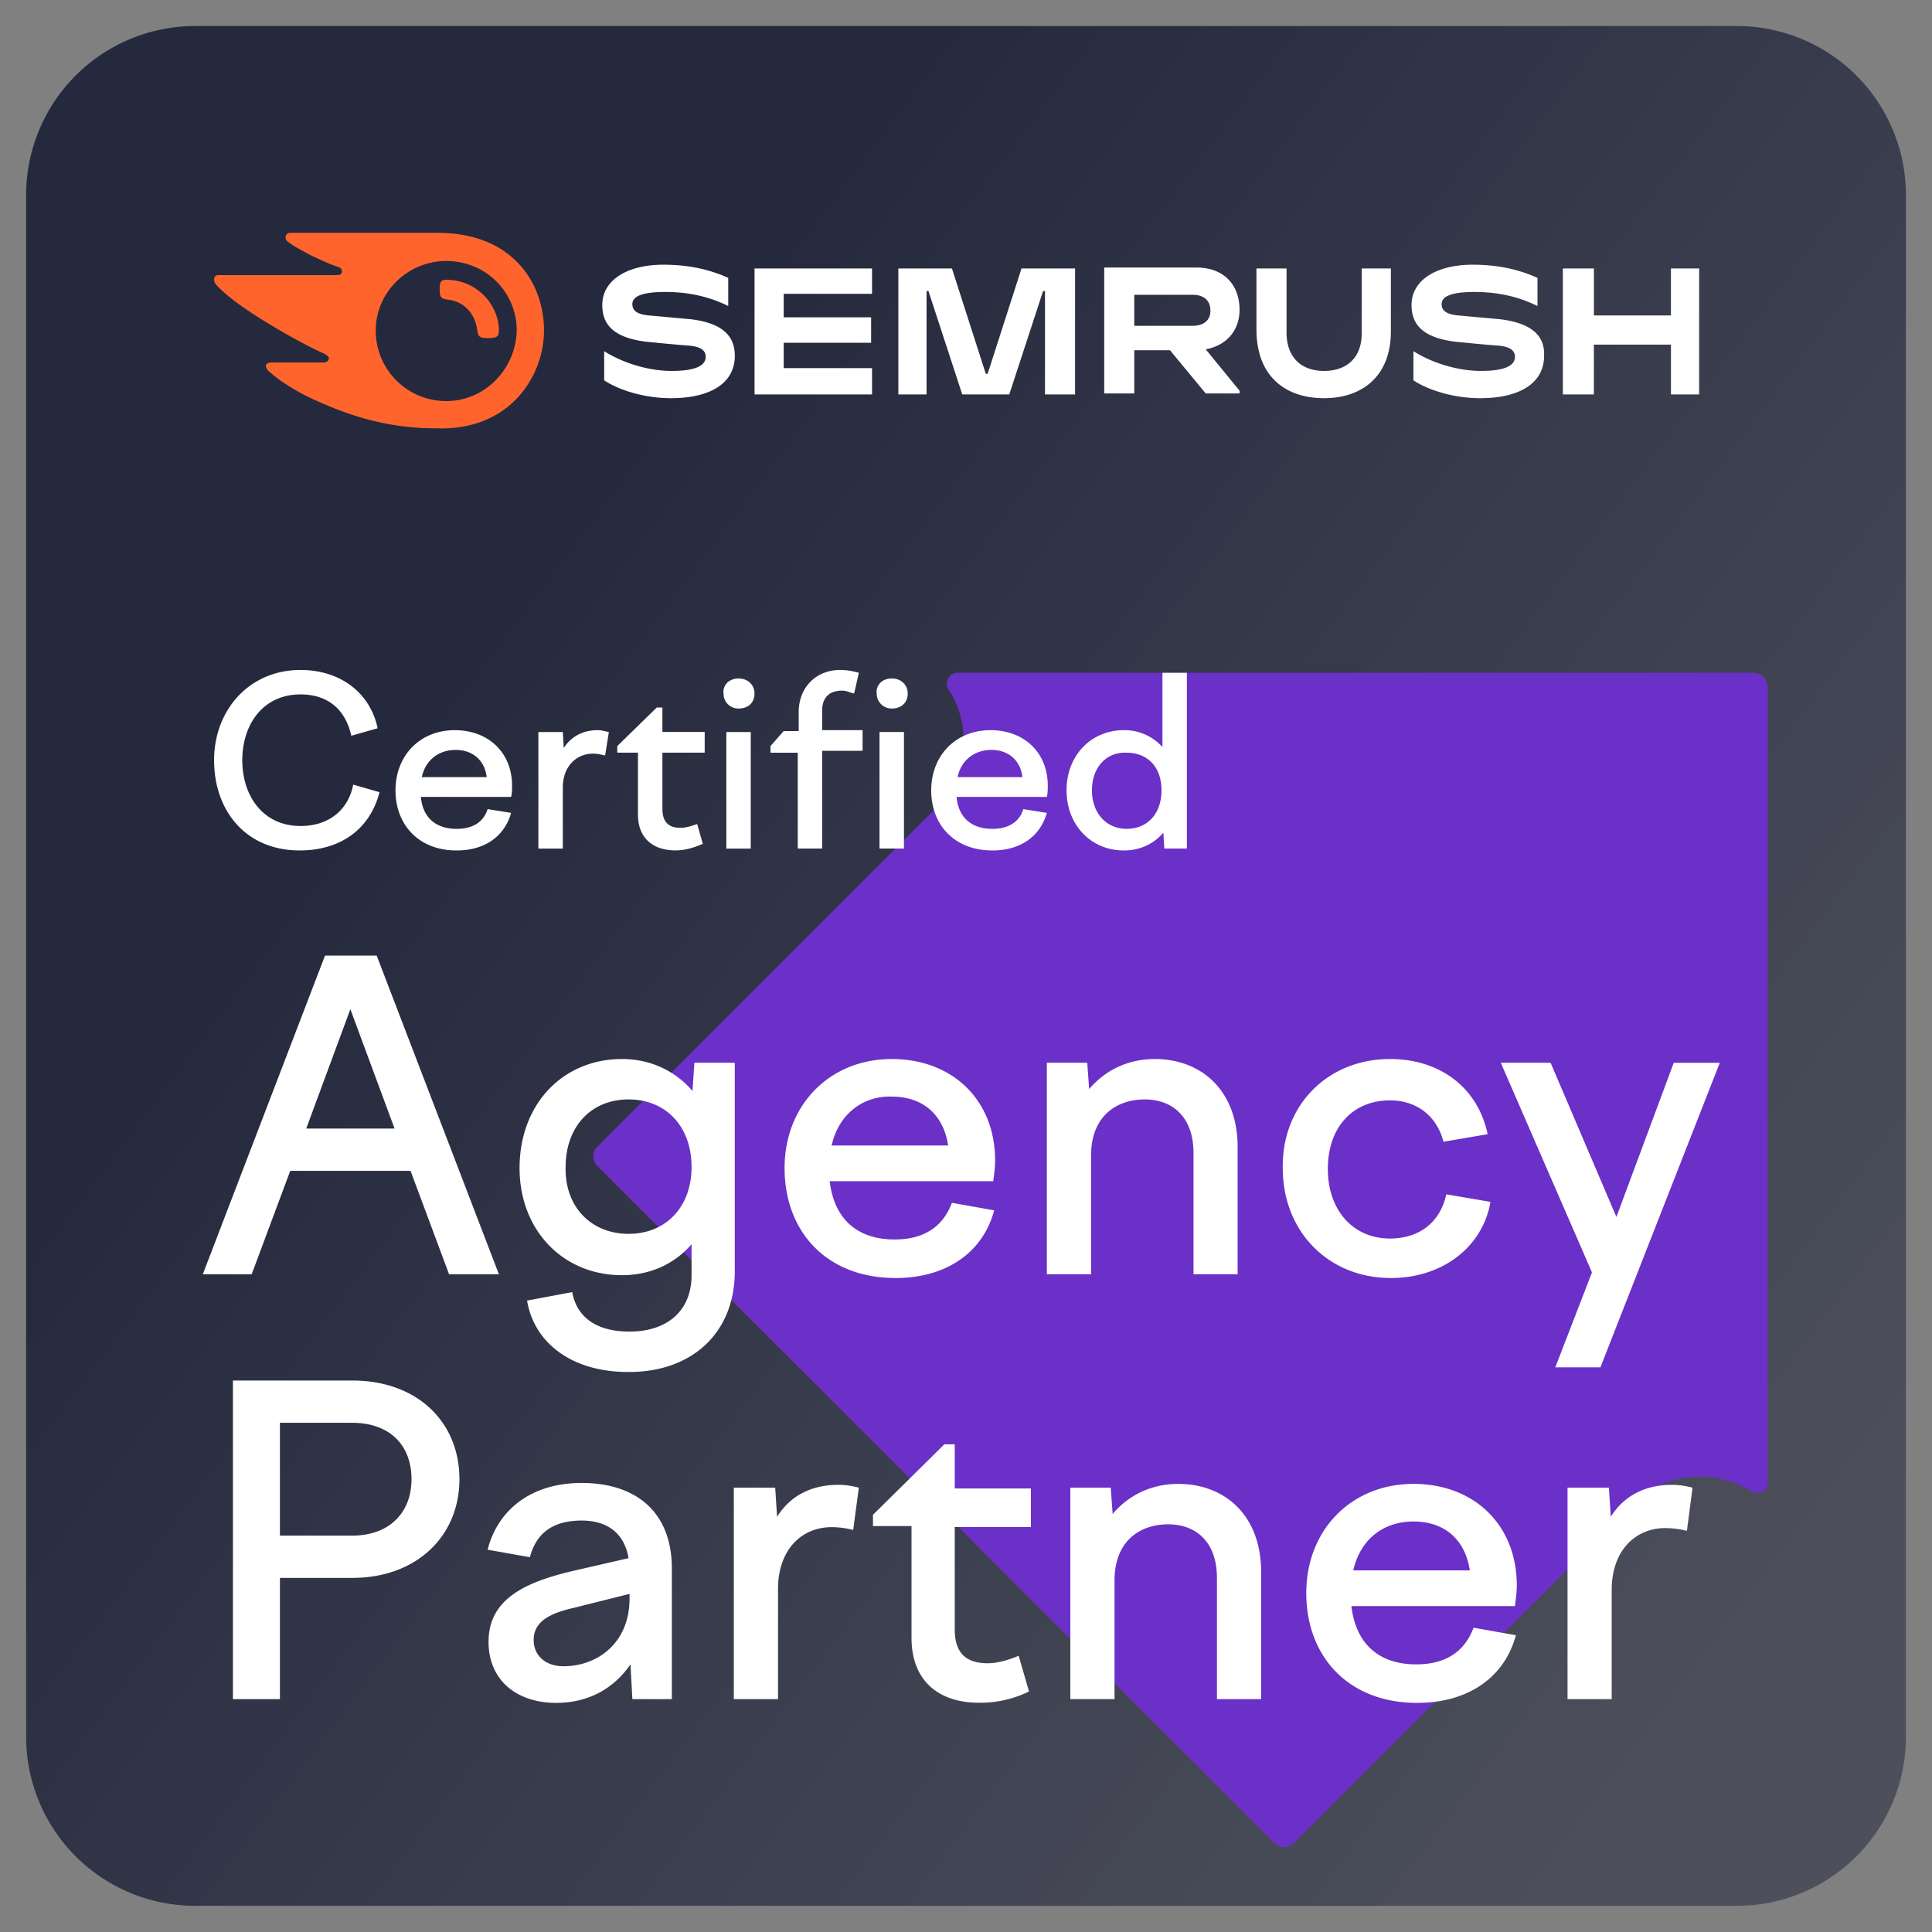
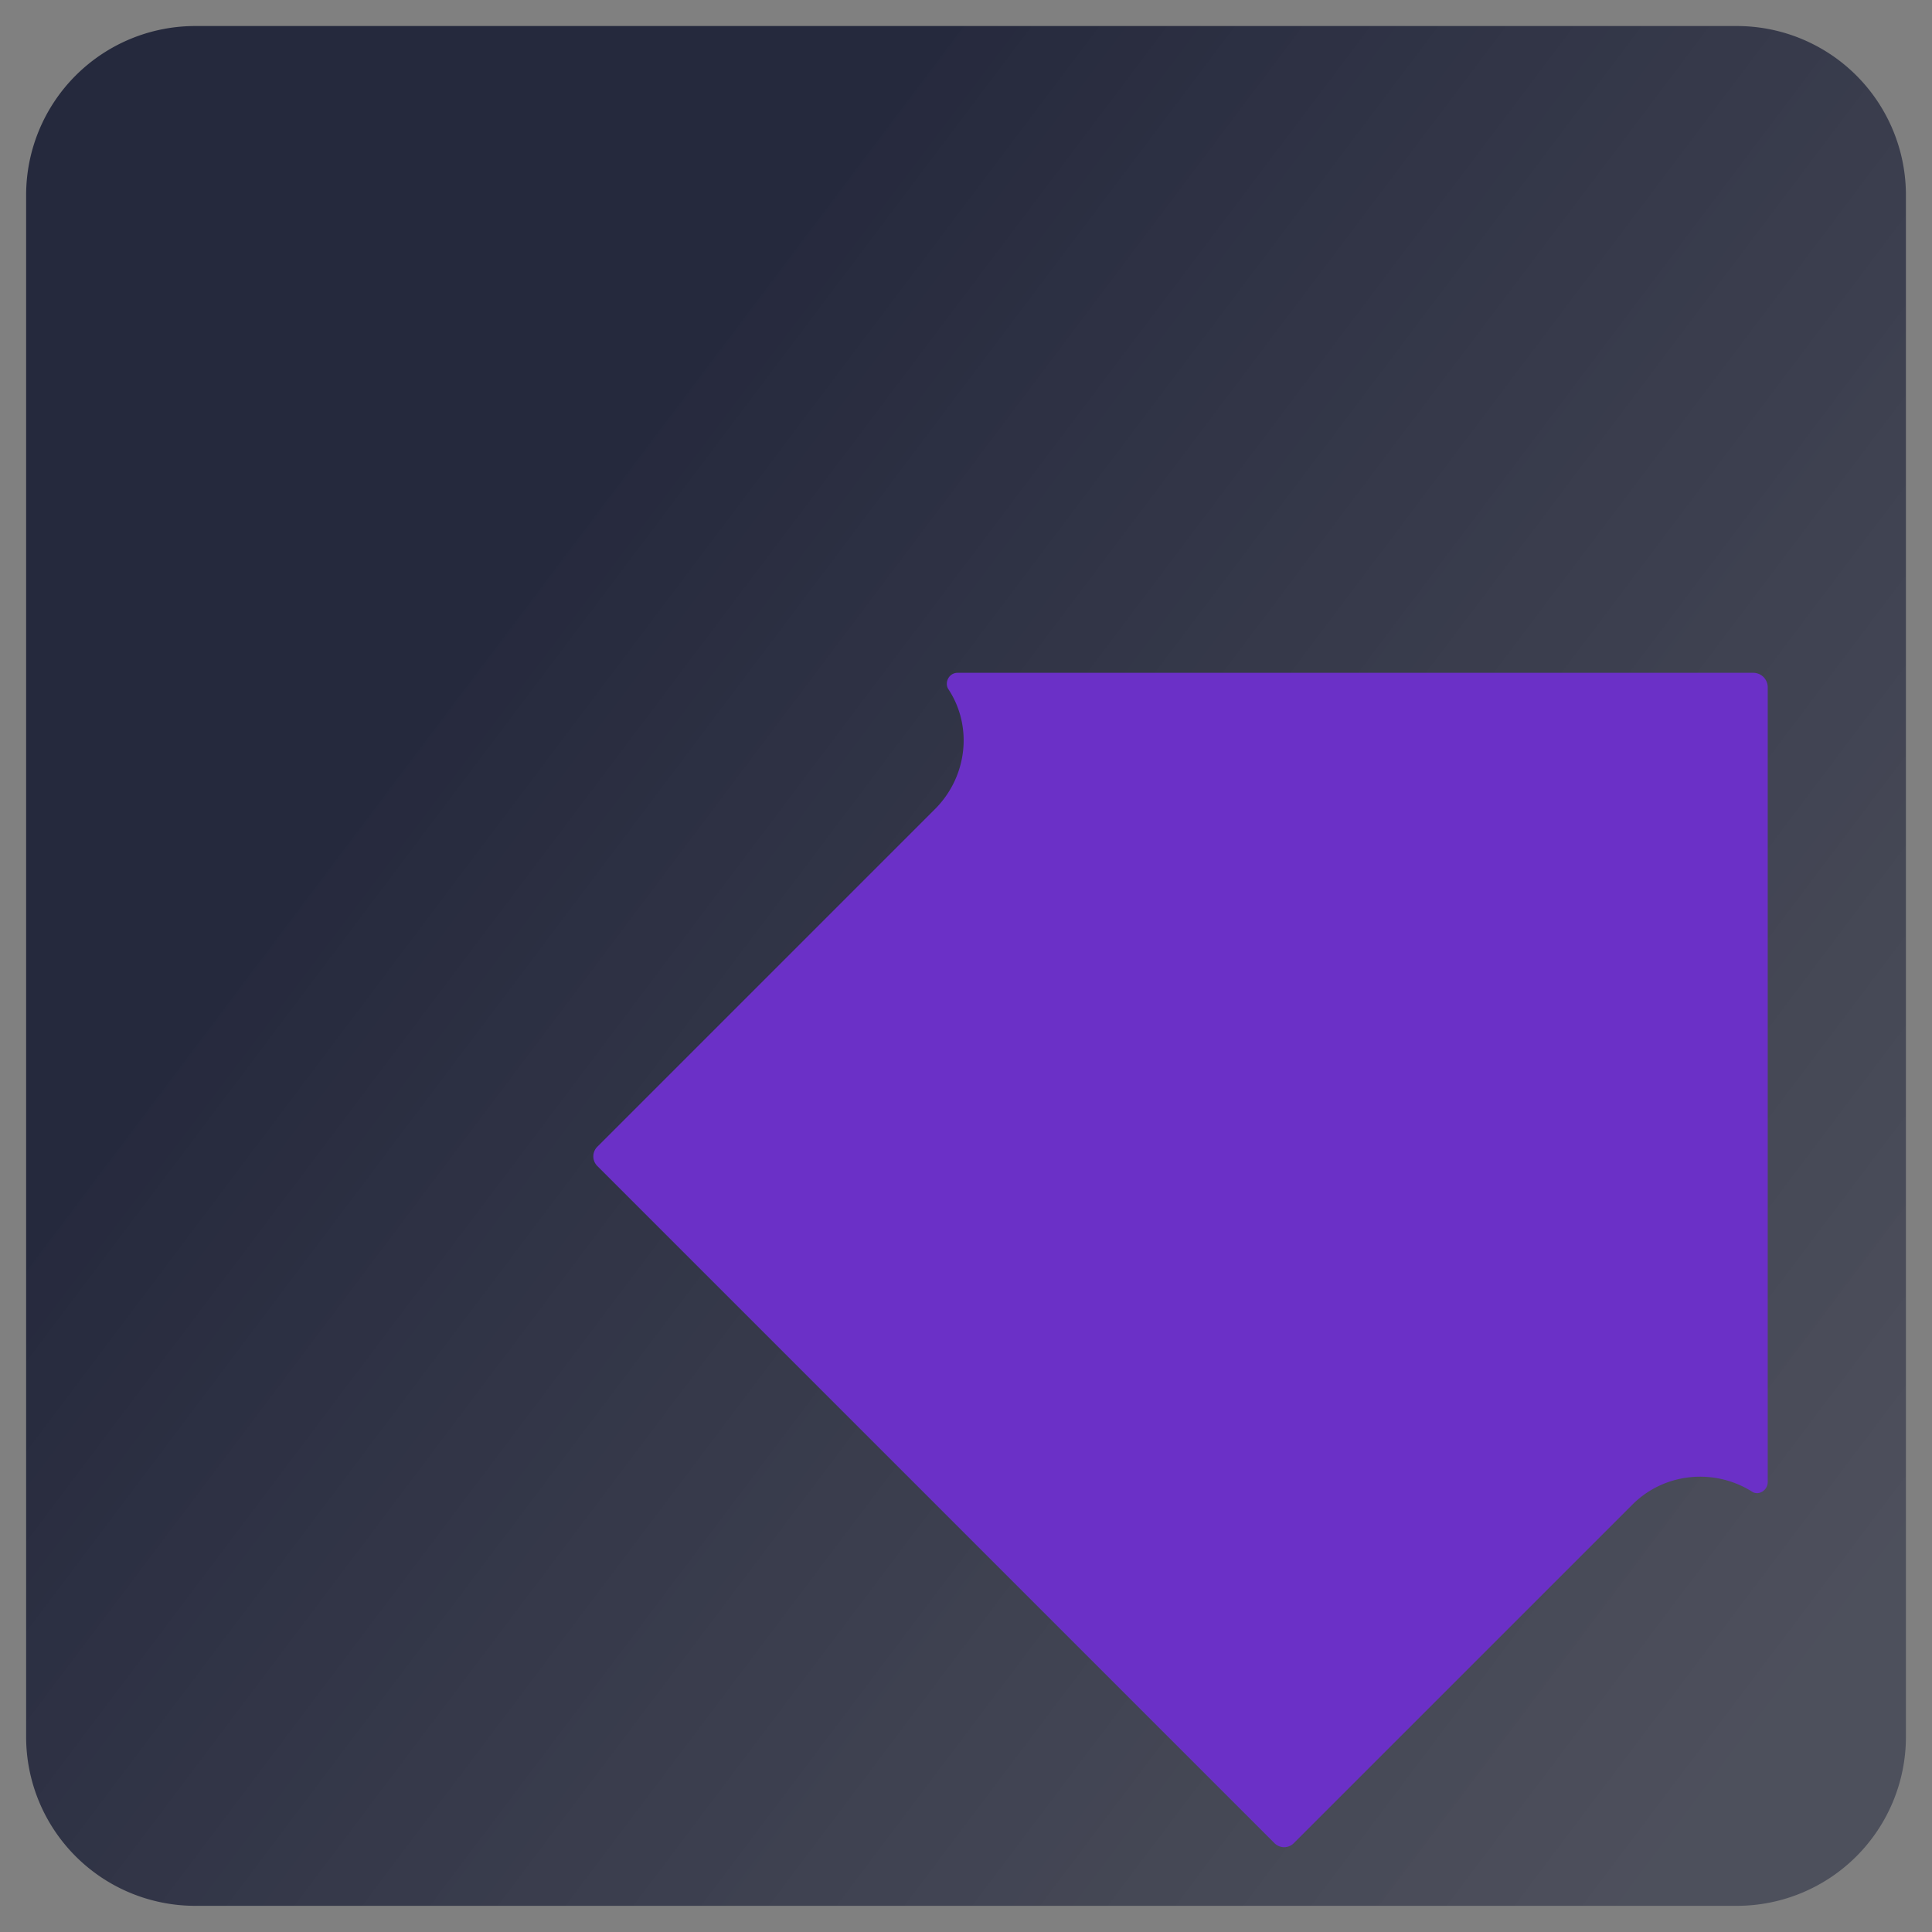
<svg xmlns="http://www.w3.org/2000/svg" width="80" height="80" fill="none">
  <rect width="100%" height="100%" fill="#808080" stroke="none" />
  <path d="M71.92 1.078H8.082a7 7 0 0 0-7 7v63.838a7 7 0 0 0 7 7H71.92a7 7 0 0 0 7-7V8.078a7 7 0 0 0-7-7Z" fill="url(#a)" />
  <path d="m38.754 33.464-14.01 14.01a.564.564 0 0 0 0 .818l28.021 28.021a.564.564 0 0 0 .817 0l14.011-14.01c1.323-1.324 3.386-1.518 4.943-.545.272.194.662-.04.662-.39V28.444a.598.598 0 0 0-.584-.584H39.649c-.35 0-.544.39-.389.662 1.012 1.518.818 3.58-.506 4.943Z" fill="#6B30C7" />
-   <path d="M13.458 39.57h2.14l5.06 13.194h-2.063L17 48.483h-4.982l-1.596 4.28H8.398l5.06-13.193Zm2.88 7.161-1.83-4.942-1.828 4.942h3.658ZM25.756 43.852c1.206 0 2.218.506 2.919 1.323l.078-1.168h1.673v8.64c0 2.452-1.673 4.165-4.398 4.165-2.452 0-3.93-1.285-4.203-2.958l1.868-.35c.195 1.05 1.012 1.634 2.374 1.634 1.557 0 2.569-.856 2.569-2.335v-1.284c-.7.817-1.713 1.284-2.88 1.284-2.452 0-4.242-1.868-4.242-4.437 0-2.646 1.79-4.514 4.242-4.514Zm.272 7.239c1.557 0 2.608-1.13 2.608-2.764 0-1.673-1.051-2.802-2.608-2.802-1.556 0-2.607 1.129-2.607 2.802-.04 1.635 1.05 2.764 2.607 2.764ZM32.488 48.366c0-2.607 1.868-4.514 4.437-4.514 2.53 0 4.281 1.712 4.281 4.203 0 .272-.039.545-.078.856h-6.772c.195 1.635 1.207 2.413 2.686 2.413 1.284 0 2.024-.584 2.374-1.518l1.751.312c-.467 1.75-1.985 2.802-4.086 2.802-2.841 0-4.593-1.907-4.593-4.554Zm1.946-.934h4.826c-.194-1.284-1.05-2.024-2.335-2.024-1.129-.039-2.18.662-2.49 2.024ZM43.348 44.007h1.673l.078 1.09c.662-.778 1.596-1.245 2.724-1.245 1.868 0 3.425 1.245 3.425 3.658v5.254H49.42v-5.02c0-1.48-.856-2.219-2.024-2.219-1.09 0-2.218.623-2.218 2.335v4.904h-1.83v-8.757ZM57.553 43.852c2.14 0 3.658 1.245 4.047 3.113l-1.829.311c-.273-1.05-1.09-1.712-2.218-1.712-1.518 0-2.57 1.09-2.57 2.841 0 1.712 1.052 2.88 2.57 2.88 1.284 0 2.101-.74 2.335-1.83l1.829.312c-.311 1.83-1.946 3.153-4.125 3.153-2.57 0-4.476-1.907-4.476-4.554-.04-2.607 1.868-4.514 4.437-4.514ZM64.207 44.008l2.725 6.383 2.374-6.383h1.907l-4.943 12.61h-1.868l1.518-3.931-3.776-8.68h2.063ZM9.645 57.164h4.942c2.686 0 4.437 1.712 4.437 4.087 0 2.335-1.751 4.086-4.437 4.086h-2.996v5.02H9.645V57.165Zm1.946 1.79v4.632h2.996c1.518 0 2.452-.934 2.452-2.335 0-1.44-.934-2.336-2.452-2.336h-2.996v.04ZM26.107 68.918c-.7 1.011-1.751 1.595-3.075 1.595-1.634 0-2.802-.934-2.802-2.53 0-1.75 1.48-2.451 3.425-2.918l2.374-.545c-.194-1.09-.934-1.557-1.946-1.557-1.128 0-1.868.467-2.14 1.518l-1.752-.311c.428-1.674 1.83-2.764 3.892-2.764 2.258 0 3.737 1.207 3.737 3.542v5.41h-1.635l-.078-1.44Zm-2.763.077c1.362 0 2.724-.934 2.724-2.802V66l-2.335.584c-1.012.233-1.635.583-1.635 1.323 0 .661.506 1.09 1.246 1.09ZM30.387 61.601h1.712l.078 1.207c.506-.818 1.362-1.324 2.53-1.324.311 0 .545.04.856.117l-.234 1.752a3.53 3.53 0 0 0-.895-.117c-1.206 0-2.218.895-2.218 2.568v4.554h-1.83V61.6ZM39.106 59.805h.428v1.829h3.153v1.596h-3.153v4.242c0 .973.467 1.4 1.363 1.4.389 0 .817-.116 1.284-.31l.428 1.478a4.586 4.586 0 0 1-2.063.467c-1.751 0-2.802-.973-2.802-2.685v-4.631h-1.596v-.467l2.958-2.92ZM44.32 61.601h1.674l.078 1.09c.661-.779 1.595-1.246 2.724-1.246 1.868 0 3.425 1.246 3.425 3.659v5.254h-1.83v-5.02c0-1.48-.856-2.22-2.023-2.22-1.09 0-2.218.623-2.218 2.336v4.904h-1.83V61.6ZM54.09 65.96c0-2.608 1.868-4.515 4.437-4.515 2.53 0 4.28 1.713 4.28 4.203 0 .273-.038.545-.077.857h-6.772c.195 1.634 1.206 2.413 2.685 2.413 1.285 0 2.024-.584 2.374-1.518l1.752.311c-.467 1.752-1.985 2.802-4.087 2.802-2.84 0-4.592-1.907-4.592-4.553Zm1.946-.934h4.826c-.195-1.284-1.051-2.024-2.335-2.024-1.168 0-2.18.662-2.491 2.024ZM64.908 61.601h1.713l.078 1.207c.505-.818 1.362-1.324 2.53-1.324.31 0 .544.04.855.117l-.233 1.79a3.536 3.536 0 0 0-.895-.116c-1.207 0-2.219.895-2.219 2.568v4.515h-1.829V61.6ZM51.327 12.83c0-1.012-.623-1.752-1.79-1.752h-3.814v5.215h1.245v-1.79h1.479l1.479 1.79h1.401v-.116l-1.401-1.713c.856-.156 1.401-.778 1.401-1.635Zm-1.946.661h-2.413v-1.284h2.413c.467 0 .74.233.74.661 0 .39-.273.623-.74.623ZM70.358 11.117H69.19v1.946H66v-1.946h-1.285v5.215h1.284V14.27h3.192v2.062h1.167v-5.215ZM42.298 11.117l-1.401 4.36h-.078l-1.401-4.36h-2.219v5.215h1.168v-4.28h.078l1.4 4.28h1.947l1.4-4.28h.079v4.28h1.245v-5.215h-2.218ZM28.598 13.218l-1.713-.155c-.428-.04-.7-.156-.7-.468 0-.272.272-.505 1.362-.505.973 0 1.83.194 2.608.583v-1.167c-.779-.35-1.635-.545-2.686-.545-1.479 0-2.53.623-2.53 1.673 0 .896.584 1.363 1.83 1.518.428.04 1.167.117 1.712.156.584.039.74.233.74.467 0 .35-.39.584-1.402.584-1.011 0-2.062-.35-2.802-.818v1.207c.584.39 1.635.74 2.764.74 1.634 0 2.646-.623 2.646-1.752 0-.856-.545-1.362-1.83-1.518ZM31.244 11.117v5.215h4.865v-1.09h-3.658v-1.05h3.62V13.14h-3.62v-.973h3.658v-1.05h-4.865ZM62.108 13.218l-1.713-.155c-.428-.04-.7-.156-.7-.468 0-.272.272-.505 1.362-.505.973 0 1.829.194 2.607.583v-1.167c-.778-.35-1.634-.545-2.685-.545-1.479 0-2.53.623-2.53 1.673 0 .896.584 1.363 1.83 1.518.427.04 1.167.117 1.712.156.584.039.74.233.74.467 0 .35-.39.584-1.402.584s-2.063-.35-2.802-.818v1.207c.584.39 1.635.74 2.763.74 1.635 0 2.647-.623 2.647-1.752.039-.856-.545-1.362-1.83-1.518ZM56.386 11.117v2.686c0 1.011-.622 1.556-1.556 1.556s-1.557-.544-1.557-1.595v-2.647h-1.246v2.53c0 1.907 1.168 2.841 2.803 2.841 1.556 0 2.763-.895 2.763-2.763v-2.608h-1.207Z" fill="#fff" />
-   <path d="M20.658 13.688c0 .273-.117.311-.467.311-.35 0-.39-.077-.428-.31-.078-.662-.506-1.207-1.246-1.285-.272-.04-.311-.117-.311-.428 0-.273.039-.39.272-.39 1.284 0 2.18 1.051 2.18 2.102Zm1.868 0c0-1.985-1.323-4.047-4.398-4.047h-6.11c-.117 0-.195.077-.195.194 0 .078.039.117.078.156.233.194.545.35.973.584.428.194.74.35 1.09.467.155.039.194.117.194.194 0 .117-.078.156-.233.156H9.06c-.156 0-.195.078-.195.195 0 .077.04.155.078.194.39.428 1.012.895 1.946 1.48.817.505 1.79 1.05 2.569 1.4.116.078.194.156.155.195 0 .078-.077.155-.233.155H11.2c-.116 0-.194.078-.194.156 0 .039.039.117.117.195.506.467 1.323.973 2.374 1.4 1.44.623 2.919.974 4.553.974 3.114.116 4.476-2.219 4.476-4.048Zm-4.048 2.92a2.915 2.915 0 0 1-2.919-2.92c0-1.596 1.324-2.88 2.92-2.88 1.634 0 2.918 1.284 2.918 2.88-.039 1.596-1.323 2.92-2.919 2.92Z" fill="#FF642D" />
-   <path d="M12.446 27.742c1.634 0 2.88.934 3.191 2.413l-1.09.311c-.233-1.05-.934-1.712-2.101-1.712-1.557 0-2.413 1.245-2.413 2.724 0 1.48.856 2.725 2.413 2.725 1.206 0 1.985-.7 2.18-1.713l1.089.312c-.39 1.517-1.596 2.413-3.308 2.413-2.219 0-3.542-1.635-3.542-3.737 0-2.062 1.44-3.736 3.58-3.736ZM16.377 32.725c0-1.44 1.012-2.49 2.452-2.49 1.4 0 2.374.933 2.374 2.296 0 .155 0 .31-.039.467h-3.736c.078.895.661 1.323 1.479 1.323.7 0 1.128-.311 1.284-.817l.973.155c-.273.973-1.09 1.557-2.257 1.557-1.557 0-2.53-1.05-2.53-2.49Zm1.09-.545h2.685c-.078-.7-.584-1.128-1.284-1.128-.662 0-1.246.389-1.401 1.128ZM22.37 30.312h.935l.039.662c.272-.428.74-.74 1.4-.74.157 0 .273.04.468.078l-.156.973c-.155-.039-.311-.078-.506-.078-.661 0-1.245.506-1.245 1.401v2.53h-1.012v-4.826h.078ZM27.195 29.297h.234v1.012h1.751v.856h-1.751V33.5c0 .545.272.779.74.779.233 0 .466-.078.7-.156l.233.817c-.35.156-.74.273-1.128.273-.974 0-1.557-.545-1.557-1.48v-2.568h-.857v-.272l1.635-1.596ZM30.581 28.094c.39 0 .662.272.662.622 0 .39-.272.623-.662.623a.615.615 0 0 1-.622-.622c-.04-.35.233-.623.622-.623Zm-.505 2.218h1.011v4.826h-1.011v-4.826ZM34.045 31.167v3.97h-1.012v-3.97h-1.129v-.272l.545-.623h.623v-.778c0-1.051.74-1.752 1.712-1.752.273 0 .506.04.779.117l-.195.856c-.195-.039-.311-.117-.506-.117-.506 0-.817.273-.817.818v.817h1.673v.856h-1.673v.078Zm2.88-3.075c.389 0 .662.273.662.623 0 .39-.273.623-.662.623a.615.615 0 0 1-.623-.623c-.039-.35.234-.622.623-.622Zm-.506 2.219h1.012v4.826h-1.012V30.31ZM38.56 32.725c0-1.44 1.012-2.49 2.452-2.49 1.401 0 2.374.933 2.374 2.296 0 .155 0 .31-.038.467H39.61c.078.895.662 1.323 1.48 1.323.7 0 1.128-.311 1.284-.817l.973.155c-.273.973-1.09 1.557-2.258 1.557-1.557 0-2.53-1.05-2.53-2.49Zm1.09-.545h2.686c-.078-.7-.584-1.128-1.285-1.128-.661 0-1.245.389-1.4 1.128ZM48.212 35.137l-.04-.661c-.389.467-.972.74-1.634.74-1.362 0-2.374-1.052-2.374-2.492s1.012-2.49 2.374-2.49a2.11 2.11 0 0 1 1.596.7v-3.075h1.012v7.278h-.934Zm-2.997-2.413c0 .934.584 1.596 1.44 1.596s1.44-.623 1.44-1.596c0-.973-.584-1.556-1.44-1.556-.856-.04-1.44.622-1.44 1.556Z" fill="#fff" />
  <defs>
    <linearGradient id="a" x1="40.001" y1=".592" x2="94.81" y2="41.855" gradientUnits="userSpaceOnUse">
      <stop stop-color="#060B26" stop-opacity=".74" />
      <stop offset="1" stop-color="#1A1F37" stop-opacity=".5" />
    </linearGradient>
  </defs>
</svg>